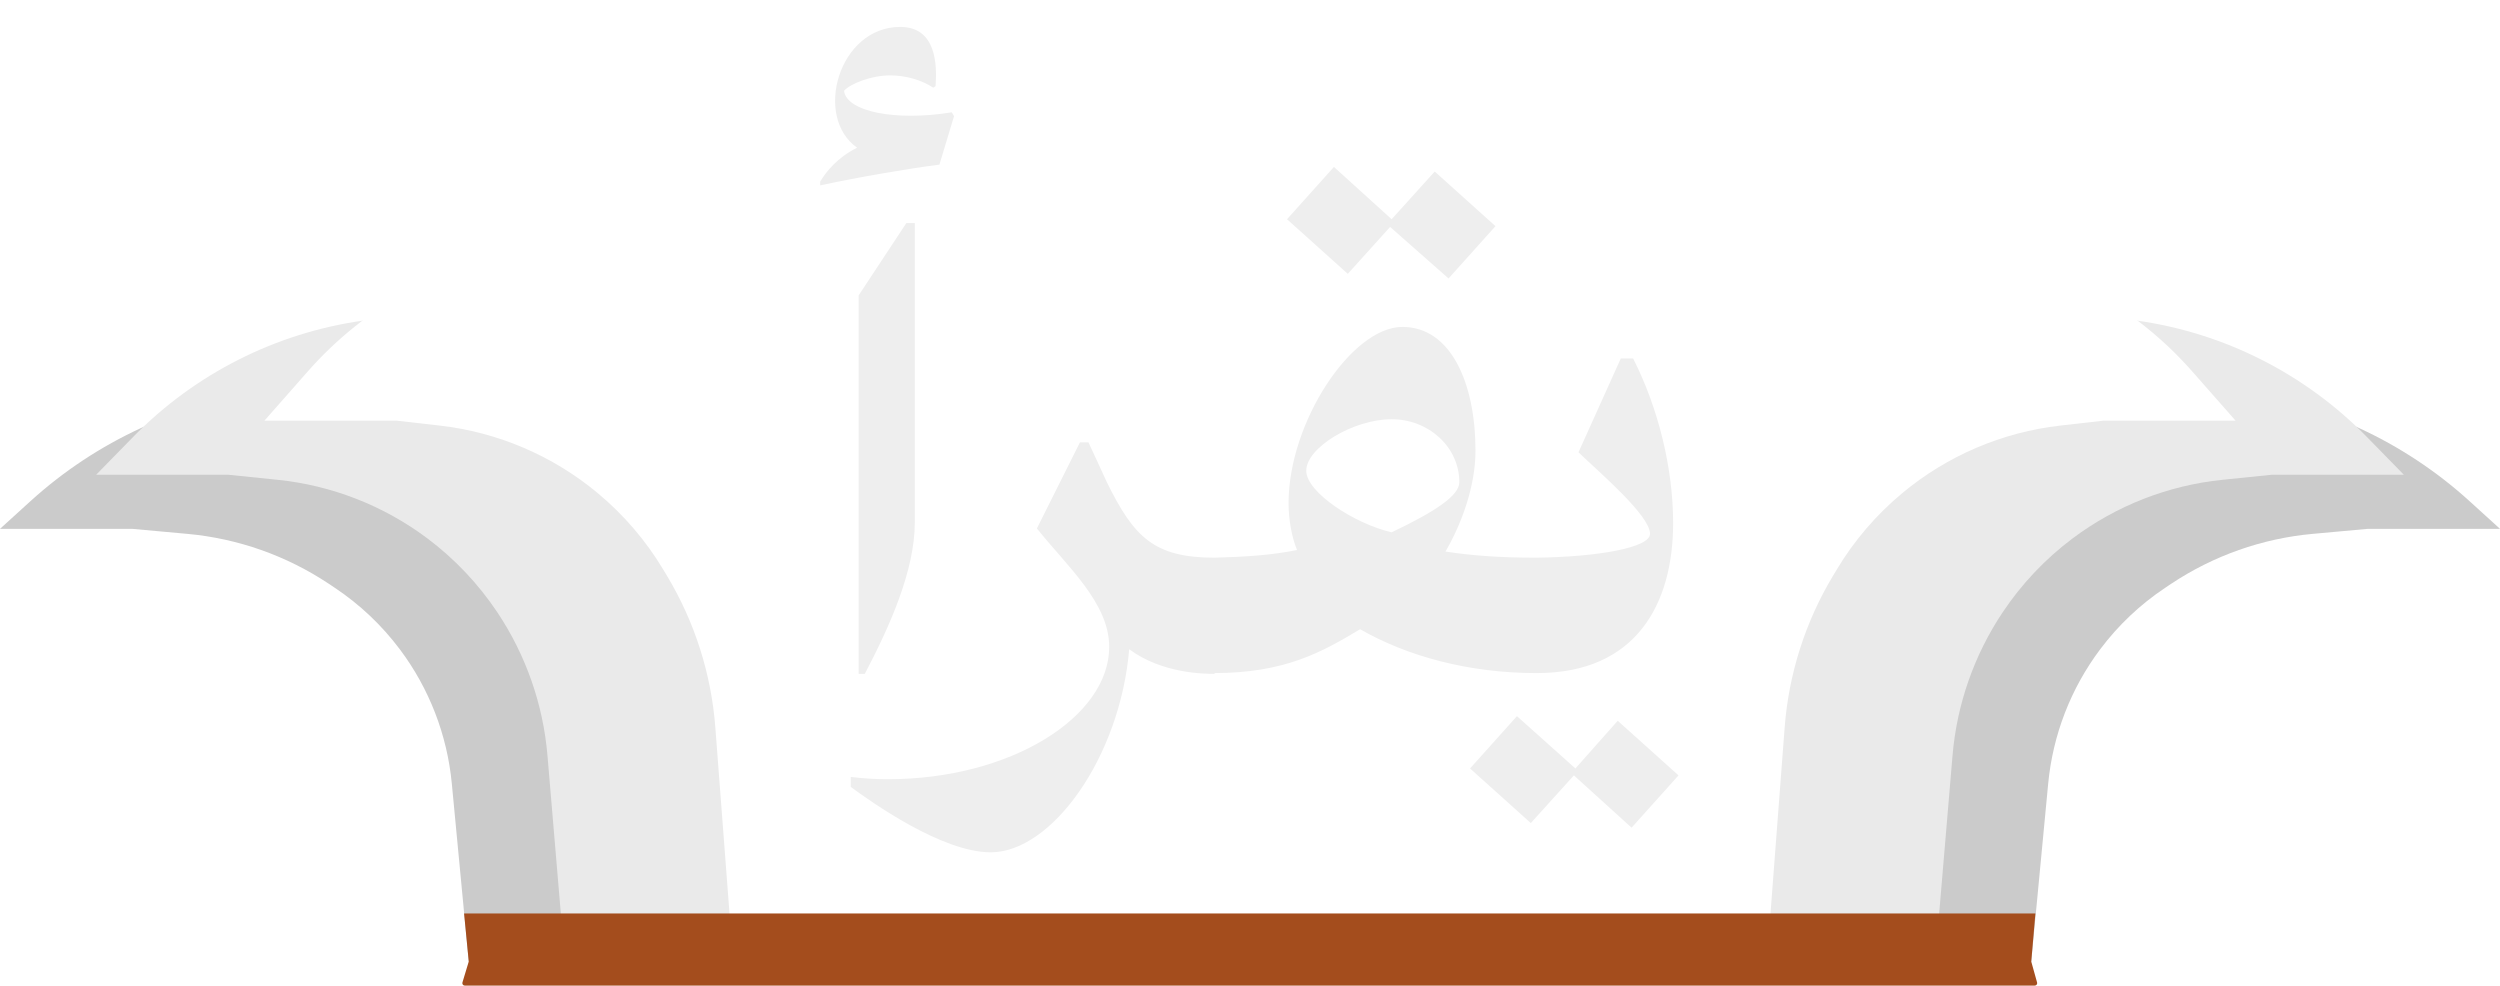
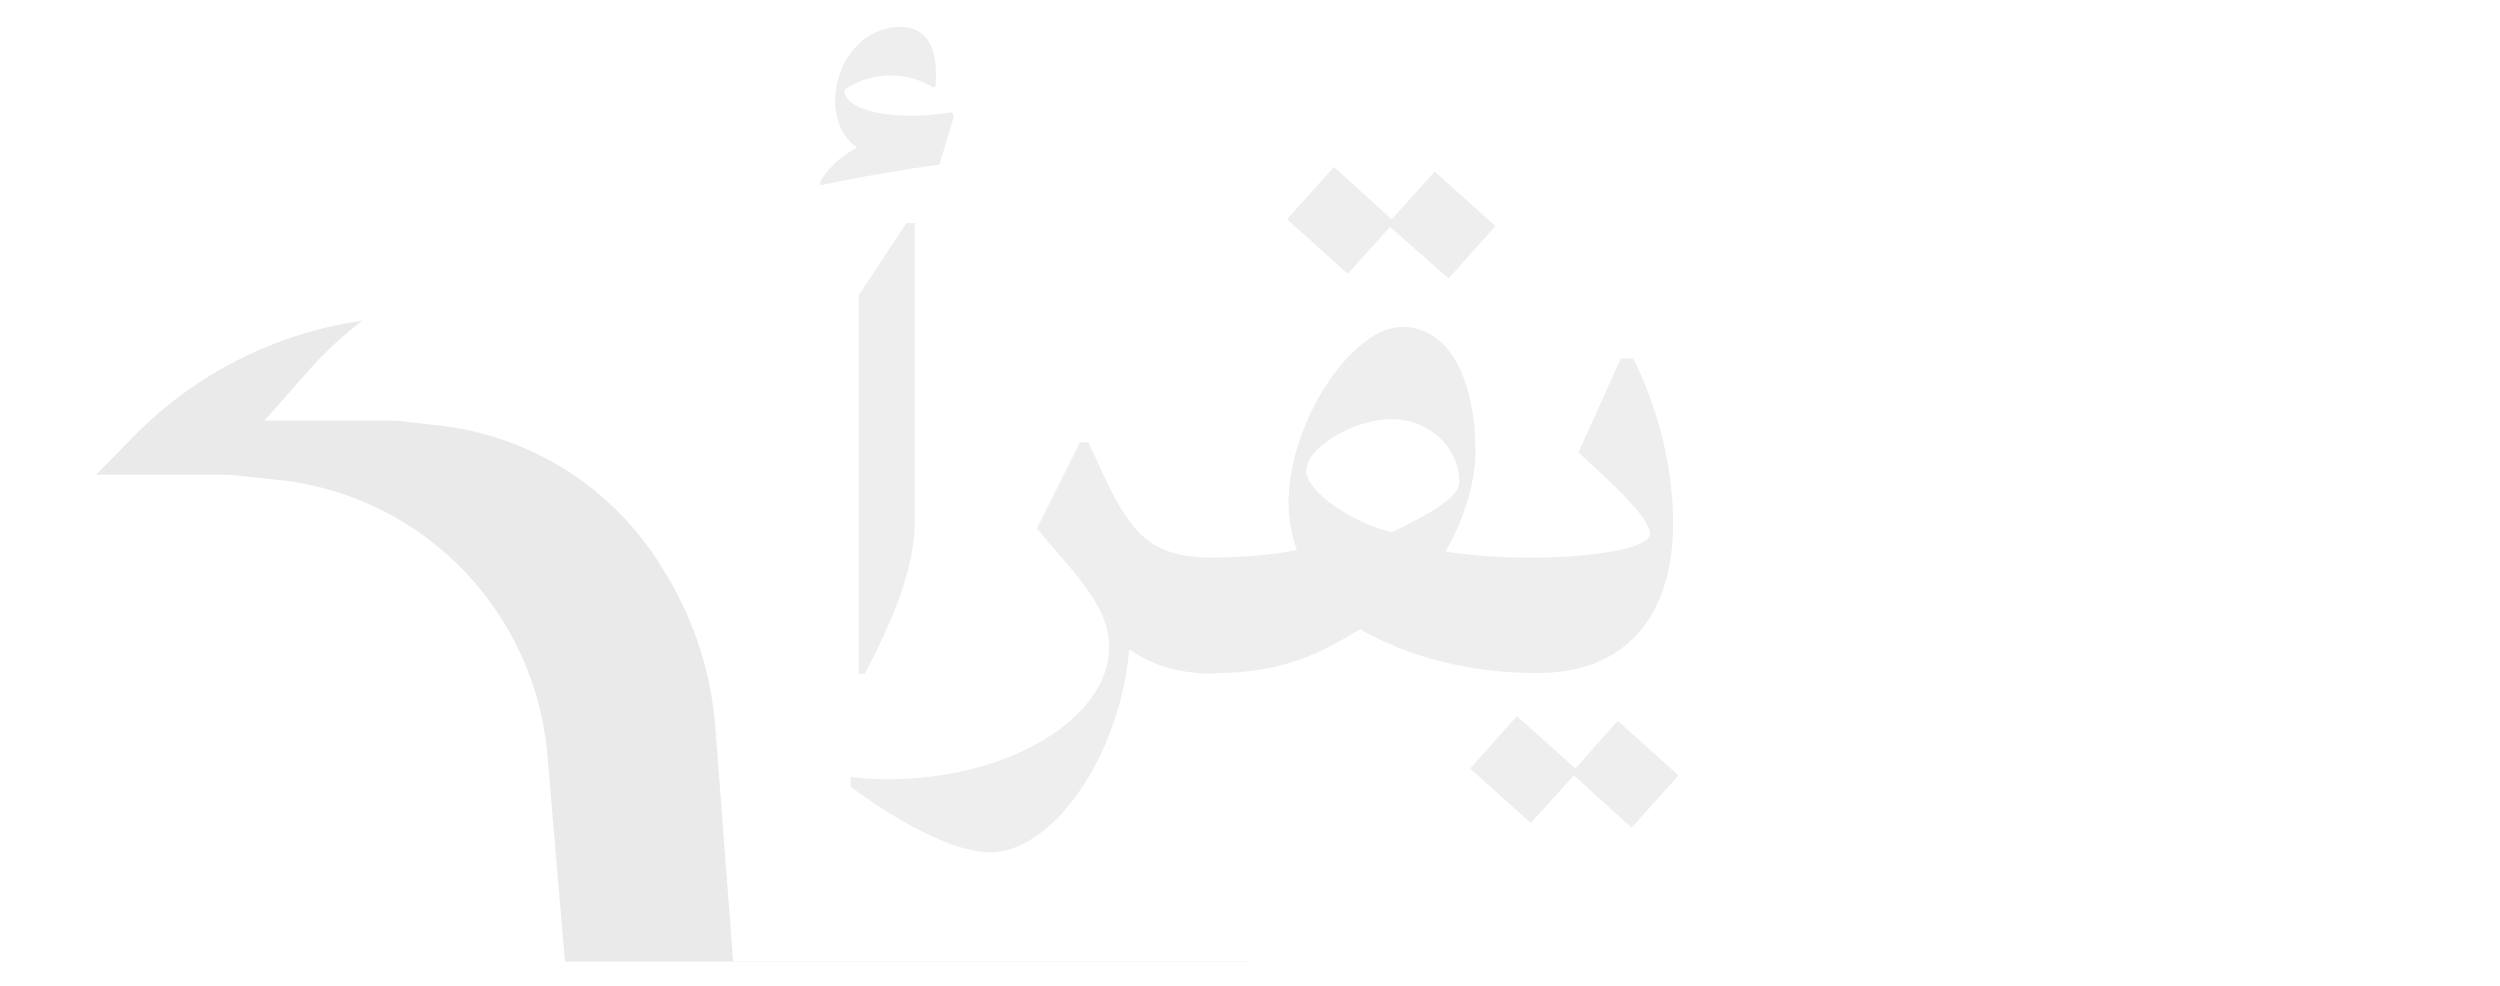
<svg xmlns="http://www.w3.org/2000/svg" width="104" height="41" viewBox="0 0 104 41" fill="none">
-   <path d="M68.111 25.198C69.035 24.069 70.069 23.035 71.198 22.111V22.111C73.701 20.062 76.628 18.593 79.766 17.808L83 17L88.185 16.309C89.722 16.104 91.279 16.097 92.817 16.29V16.29C96.515 16.752 99.98 18.346 102.737 20.852L104 22H98.5L96.216 22.208C94.106 22.399 92.076 23.116 90.313 24.291L90.074 24.451C89.032 25.145 88.116 26.012 87.365 27.014V27.014C86.145 28.64 85.398 30.571 85.205 32.594L84.5 40H56L68.111 25.198Z" fill="#CBCBCB" />
-   <path d="M64.21 23.211C65.068 22.031 66.04 20.94 67.113 19.953V19.953C69.668 17.601 72.742 15.885 76.085 14.945L79 14.125L84.112 13.358C85.696 13.121 87.305 13.113 88.891 13.336V13.336C92.528 13.848 95.892 15.549 98.46 18.175L100 19.75H94.5L92.461 19.959C90.196 20.19 88.038 21.034 86.217 22.4V22.4C85.081 23.252 84.094 24.297 83.306 25.479V25.479C82.125 27.25 81.406 29.3 81.226 31.422L80.5 40H52L64.21 23.211Z" fill="#EAEAEA" />
-   <path d="M57.297 21.213C58.097 19.991 59.014 18.849 60.035 17.805V17.805C62.638 15.143 65.86 13.169 69.413 12.059L72 11.25L77.035 10.411C78.668 10.139 80.334 10.13 81.969 10.386V10.386C85.543 10.944 88.809 12.737 91.198 15.453L93 17.5H87.5L85.716 17.703C83.292 17.978 81.001 18.957 79.127 20.52V20.52C78.05 21.417 77.132 22.489 76.411 23.691L76.248 23.962C75.098 25.878 74.412 28.035 74.242 30.262L73.5 40H45L57.297 21.213Z" fill="white" />
-   <path d="M35.889 25.198C34.965 24.069 33.931 23.035 32.803 22.111V22.111C30.299 20.062 27.372 18.593 24.234 17.808L21 17L15.815 16.309C14.278 16.104 12.721 16.097 11.183 16.29V16.29C7.485 16.752 4.02 18.346 1.263 20.852L0 22H5.5L7.784 22.208C9.894 22.399 11.924 23.116 13.687 24.291L13.926 24.451C14.968 25.145 15.884 26.012 16.635 27.014V27.014C17.855 28.64 18.602 30.571 18.795 32.594L19.5 40H48L35.889 25.198Z" fill="#CBCBCB" />
  <path d="M39.789 23.211C38.932 22.031 37.96 20.94 36.887 19.953V19.953C34.332 17.601 31.258 15.885 27.915 14.945L25 14.125L19.888 13.358C18.304 13.121 16.695 13.113 15.109 13.336V13.336C11.472 13.848 8.108 15.549 5.54 18.175L4 19.75H9.5L11.539 19.959C13.804 20.19 15.962 21.034 17.783 22.4V22.4C18.919 23.252 19.906 24.297 20.694 25.479V25.479C21.875 27.25 22.594 29.3 22.774 31.422L23.5 40H52L39.789 23.211Z" fill="#EAEAEA" />
  <path d="M46.703 21.213C45.903 19.991 44.986 18.849 43.965 17.805V17.805C41.362 15.143 38.14 13.169 34.587 12.059L32 11.25L26.965 10.411C25.332 10.139 23.666 10.13 22.031 10.386V10.386C18.457 10.944 15.191 12.737 12.802 15.453L11 17.5H16.5L18.284 17.703C20.708 17.978 22.999 18.957 24.873 20.52V20.52C25.95 21.417 26.868 22.489 27.589 23.691L27.752 23.962C28.902 25.878 29.588 28.035 29.758 30.262L30.5 40H59L46.703 21.213Z" fill="white" />
-   <path d="M19.306 38H84.672L84.5 40L84.743 40.873C84.761 40.937 84.713 41 84.647 41H19.333C19.266 41 19.218 40.935 19.237 40.871L19.5 40L19.306 38Z" fill="#A44D1D" />
  <g filter="url(#filter0_d_52_671)">
    <path d="M39.592 3.672L39.688 3.832L39.08 5.848C37.832 6.008 35.752 6.36 34.12 6.712V6.552C34.376 6.136 34.824 5.56 35.656 5.144C33.832 3.864 34.888 0.12 37.448 0.12C38.952 0.12 38.984 1.688 38.92 2.584L38.824 2.648C38.344 2.328 37.672 2.136 37.032 2.136C36.232 2.136 35.368 2.488 35.112 2.776C35.208 3.64 37.256 4.056 39.592 3.672ZM35.72 27.032V11.288L37.704 8.28H38.056V20.728C38.056 22.744 37 25.08 35.976 27.032H35.72ZM50.527 22.2V27.032C50.143 27.032 48.351 27.032 46.975 26.008C46.591 30.52 43.743 34.456 41.215 34.456C39.167 34.456 36.223 32.344 35.391 31.736V31.32C35.903 31.384 36.415 31.416 36.927 31.416C42.047 31.416 46.143 28.824 46.143 25.912C46.143 24.088 44.415 22.584 43.135 20.984L44.927 17.4H45.279C45.567 18.008 45.823 18.584 46.047 19.064C47.167 21.336 47.999 22.2 50.527 22.2ZM60.26 10.584L57.828 8.44L56.068 10.392L53.54 8.12L55.492 5.944L57.892 8.12L59.684 6.136L62.212 8.408L60.26 10.584ZM60.132 21.944C61.156 22.104 62.34 22.2 63.908 22.2V27C61.092 27 58.532 26.296 56.58 25.176C54.98 26.136 53.444 27 50.5 27L48.9 26.136V23.192L50.5 22.328V22.2C51.716 22.168 52.868 22.104 53.956 21.88C53.732 21.336 53.604 20.6 53.604 19.928C53.604 16.568 56.228 12.6 58.34 12.6C60.356 12.6 61.38 14.936 61.38 17.752C61.38 19.224 60.804 20.792 60.132 21.944ZM54.34 18.584C54.34 19.48 56.356 20.792 57.892 21.144C59.716 20.28 60.708 19.608 60.708 19.064C60.708 17.592 59.428 16.44 57.892 16.44C56.292 16.44 54.34 17.624 54.34 18.584ZM63.906 27L62.273 26.136V23.096L63.906 22.232V22.2C66.466 22.168 68.641 21.784 68.641 21.208C68.641 20.44 66.529 18.648 65.665 17.816L67.425 13.912H67.938C68.993 15.992 69.602 18.488 69.602 20.76C69.602 24.12 68.066 27 63.938 27H63.906ZM67.297 28.984L69.826 31.256L67.874 33.432L65.474 31.256L63.681 33.24L61.154 30.968L63.105 28.792L65.537 30.968L67.297 28.984Z" fill="#EEEEEE" />
  </g>
  <defs>
    <filter id="filter0_d_52_671" x="32.832" y="0.12" width="37.993" height="36.336" filterUnits="userSpaceOnUse" color-interpolation-filters="sRGB">
      <feFlood flood-opacity="0" result="BackgroundImageFix" />
      <feColorMatrix in="SourceAlpha" type="matrix" values="0 0 0 0 0 0 0 0 0 0 0 0 0 0 0 0 0 0 127 0" result="hardAlpha" />
      <feOffset dy="1" />
      <feGaussianBlur stdDeviation="0.5" />
      <feComposite in2="hardAlpha" operator="out" />
      <feColorMatrix type="matrix" values="0 0 0 0 0 0 0 0 0 0 0 0 0 0 0 0 0 0 0.76 0" />
      <feBlend mode="normal" in2="BackgroundImageFix" result="effect1_dropShadow_52_671" />
      <feBlend mode="normal" in="SourceGraphic" in2="effect1_dropShadow_52_671" result="shape" />
    </filter>
  </defs>
</svg>